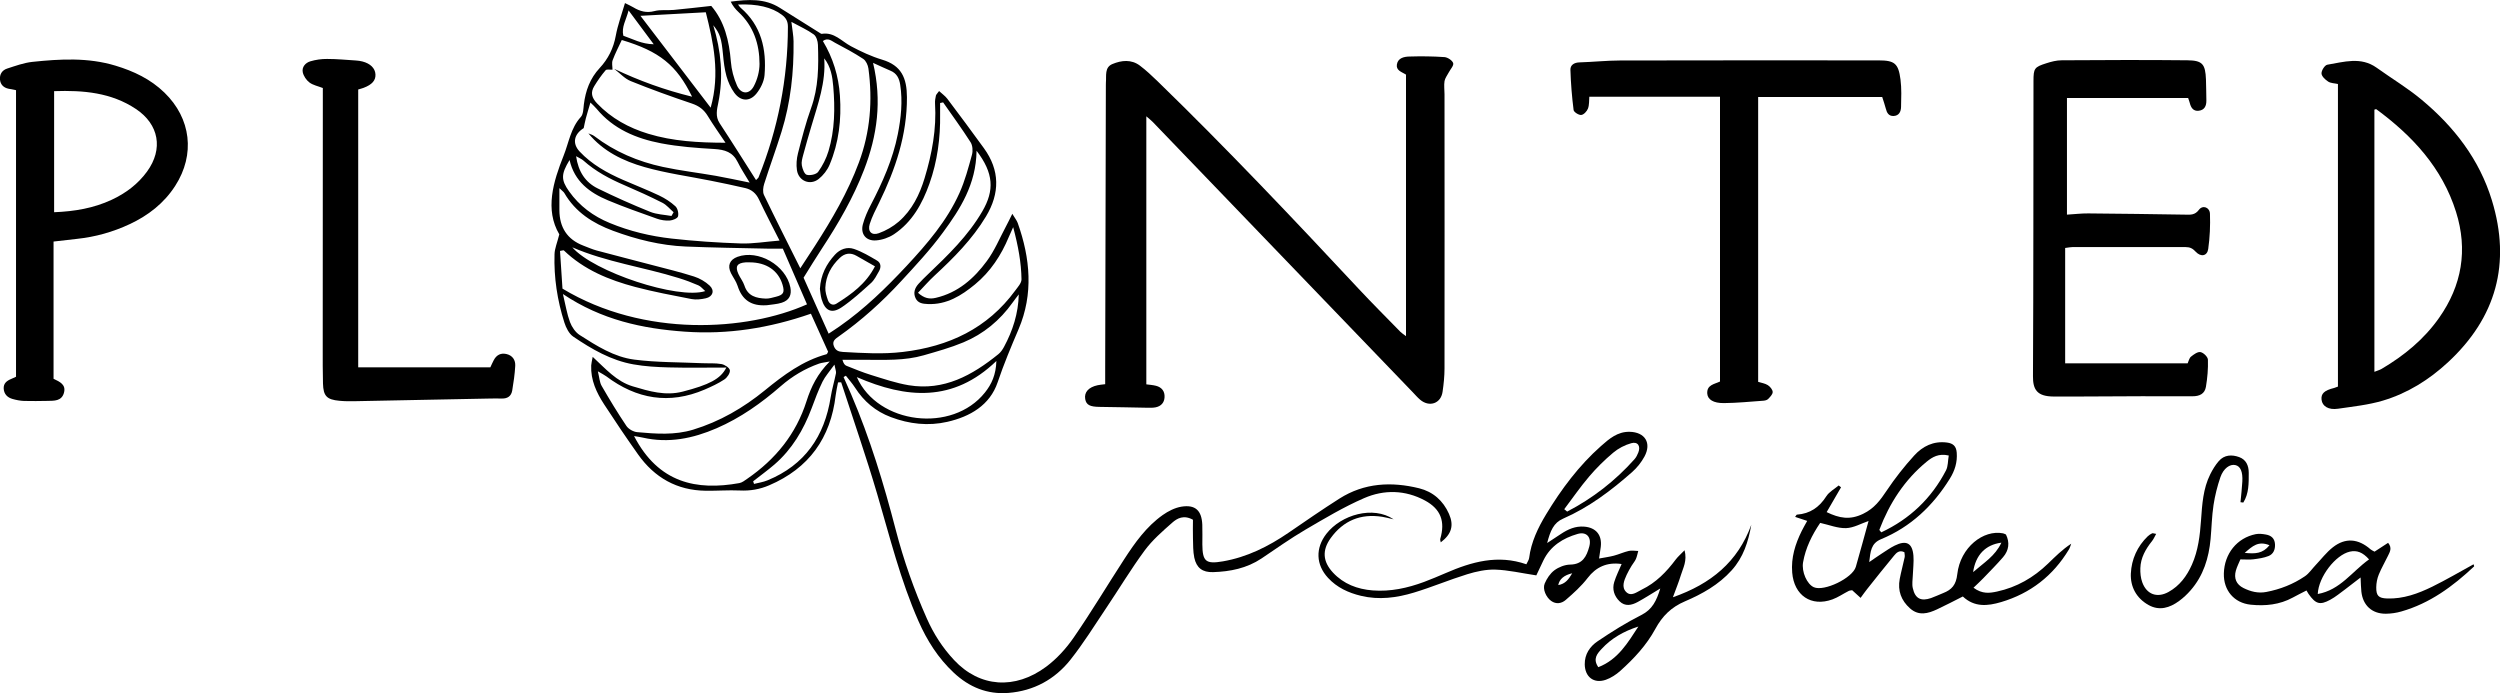
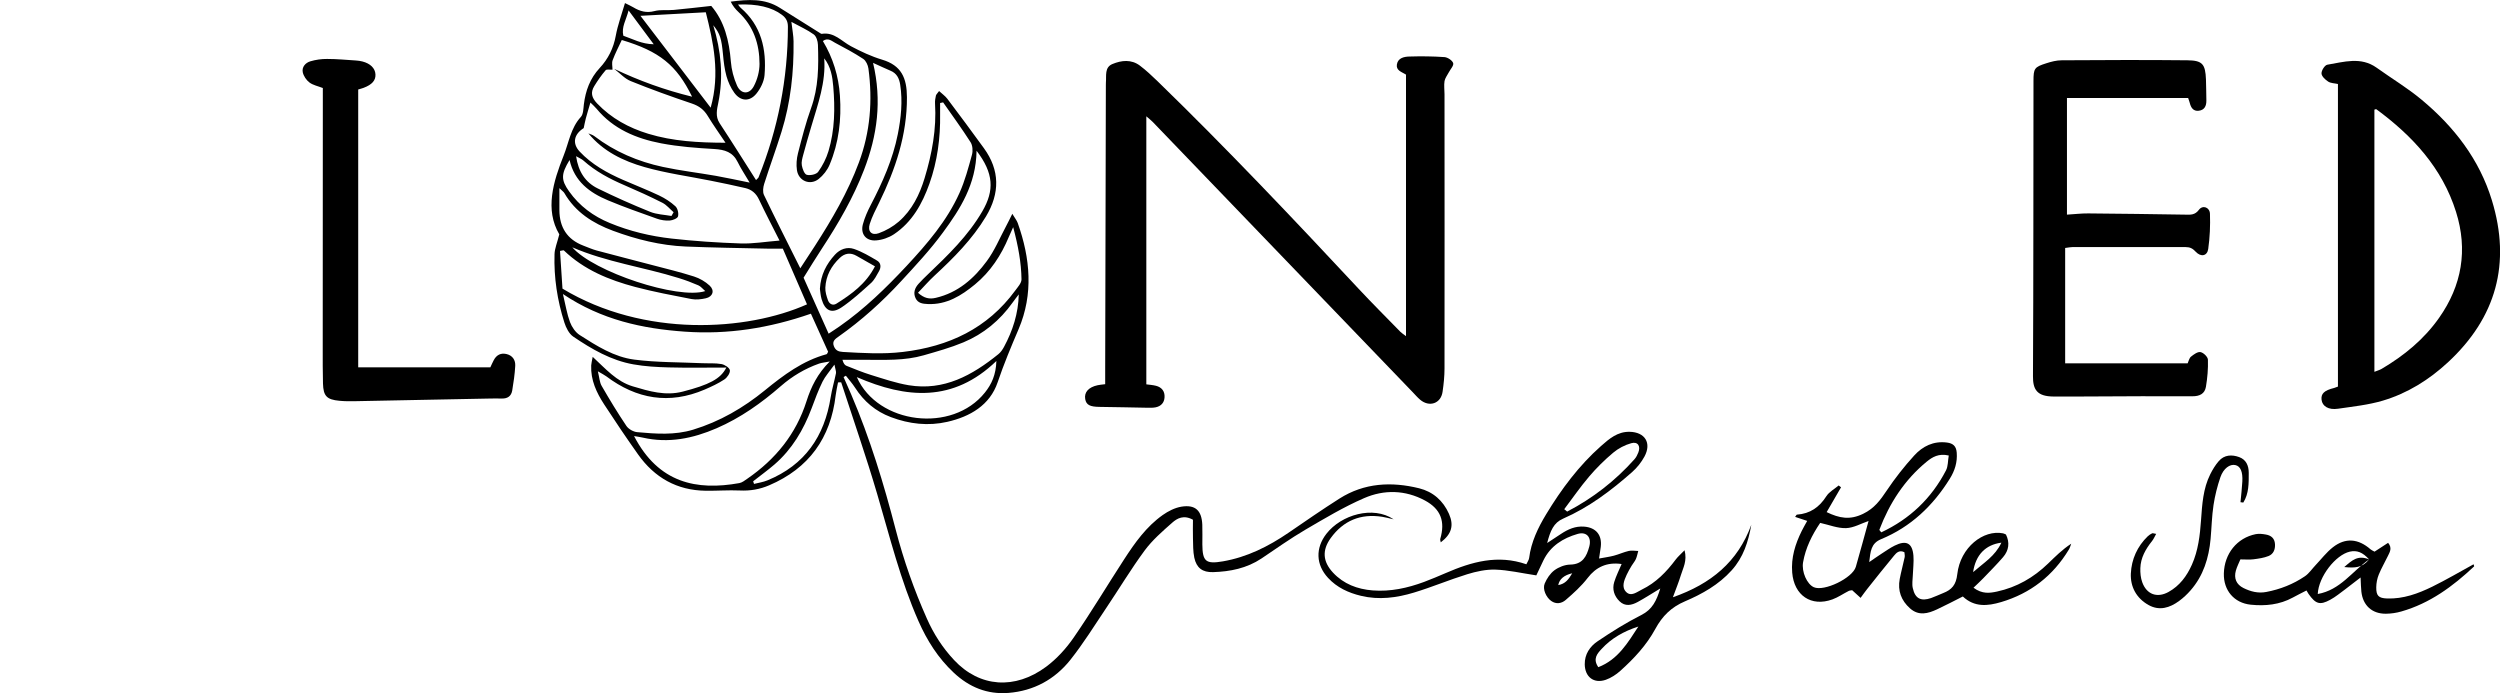
<svg xmlns="http://www.w3.org/2000/svg" viewBox="0 0 486.86 134.97" id="Layer_1">
  <path d="M141.47,71.58c-3.99,0-7.64.07-11.27-.03-2.28-.06-4.59-.19-6.84-.59-4.36-.77-8.13-2.97-11.73-5.41-.82-.56-1.4-1.73-1.72-2.73-1.38-4.32-2.06-8.77-1.92-13.31.03-1.11.51-2.2.93-3.87-2.84-4.81-1.19-10.23.85-15.35,1-2.5,1.38-5.37,3.34-7.51.5-.54.49-1.6.59-2.43.33-2.68,1.19-5.07,3.09-7.11,1.64-1.76,2.69-3.85,3.13-6.3.38-2.07,1.13-4.07,1.79-6.34.67.34,1.17.55,1.63.83,1.28.77,2.54,1.14,4.1.73,1.2-.32,2.53-.11,3.79-.23,2.35-.22,4.7-.5,7.28-.78,2.58,3.01,3.49,6.79,3.82,10.85.12,1.57.55,3.2,1.19,4.64.76,1.73,2.39,1.82,3.27.16.69-1.29,1.12-2.89,1.12-4.35,0-3.86-1.17-7.37-4.1-10.11-.59-.55-1.1-1.18-1.51-2.02,3.37-.44,6.6-.67,9.56,1.2,2.58,1.63,5.16,3.24,7.74,4.86.14.09.31.23.44.21,2.42-.39,3.85,1.45,5.69,2.42,1.94,1.03,3.96,1.98,6.06,2.61,3.75,1.12,4.81,3.56,4.83,7.3.03,7.38-2.24,14.04-5.4,20.52-.67,1.37-1.4,2.74-1.85,4.19-.44,1.43.37,2.29,1.76,1.79,1.4-.5,2.79-1.3,3.91-2.27,2.57-2.24,4.05-5.25,5.02-8.46,1.44-4.74,2.34-9.57,2.03-14.56-.03-.5.06-1.02.17-1.51.05-.22.27-.4.62-.89.58.54,1.18.95,1.6,1.5,2.4,3.19,4.79,6.39,7.13,9.63,3.12,4.3,3.13,8.76.4,13.3-2.67,4.44-6.26,8.04-10.01,11.51-1.1,1.01-2.08,2.15-3.23,3.35,1.21,1.07,2.21,1.28,3.48.98,4.32-1.01,7.43-3.76,9.93-7.16,1.5-2.03,2.49-4.43,3.69-6.68.39-.72.74-1.46,1.27-2.52.5.84.88,1.29,1.06,1.8,2.44,6.86,3.08,13.81.17,20.65-1.46,3.42-2.89,6.82-4.08,10.35-1.52,4.49-5.39,6.7-9.8,7.71-3.7.85-7.41.44-11-.92-2.98-1.12-5.26-3.06-6.97-5.73-.53-.82-1.19-1.56-1.79-2.33-.15.09-.3.17-.45.26.49,1.12,1,2.24,1.48,3.37,3.66,8.54,6.35,17.4,8.68,26.38,1.54,5.94,3.58,11.7,6.07,17.3,1.32,2.97,3.04,5.66,5.29,8.06,5,5.35,11.87,5.8,17.92,1.31,2.07-1.54,3.92-3.57,5.39-5.71,3.43-4.97,6.53-10.17,9.82-15.23,2.09-3.22,4.32-6.36,7.5-8.61,1.08-.76,2.37-1.42,3.65-1.63,2.71-.44,3.95.76,4.06,3.52.05,1.28,0,2.56.01,3.83.03,3.33.68,3.87,4,3.3,4.7-.81,8.85-2.89,12.75-5.55,3.3-2.26,6.59-4.54,9.96-6.68,4.83-3.06,10.11-3.33,15.51-2,2.7.67,4.68,2.42,5.81,4.98,1.01,2.29.49,3.96-1.6,5.55-.04-.26-.15-.49-.1-.67,1-3.4.11-5.81-2.98-7.48-3.85-2.07-7.97-2.15-11.85-.46-3.96,1.72-7.7,3.96-11.44,6.15-2.93,1.72-5.71,3.7-8.54,5.6-2.86,1.91-6.09,2.56-9.44,2.66-2.06.06-3.22-.82-3.65-2.81-.26-1.23-.22-2.52-.26-3.79-.04-1.24,0-2.48,0-3.6-1.8-1-3.07-.29-4.05.58-1.9,1.68-3.86,3.38-5.36,5.41-2.67,3.62-4.99,7.5-7.51,11.24-2.27,3.39-4.43,6.87-6.96,10.06-3.03,3.8-7.12,6.04-12.04,6.43-4.13.33-7.65-1.11-10.67-3.94-3.04-2.85-5.19-6.24-6.86-10.03-3.52-7.97-5.58-16.4-8.03-24.71-2.15-7.33-4.67-14.54-7.03-21.81-.2,0-.41.01-.61.02-.16.84-.36,1.67-.46,2.51-.97,8.32-5.21,14.22-12.95,17.53-1.82.78-3.71,1.11-5.72,1.01-2.2-.1-4.42.08-6.63.05-5.61-.07-9.97-2.55-13.18-7.07-2.26-3.19-4.46-6.44-6.59-9.72-1.5-2.3-2.66-4.76-2.54-7.62.02-.41.14-.81.29-1.67,2.54,2.35,4.65,4.81,7.81,5.75,3.18.95,6.35,1.9,9.73,1.02,5.11-1.32,7.38-2.46,8.48-4.67ZM119.64,13.42c4.82,2.3,9.82,4.11,15.14,5.41-3.02-6.18-6.37-8.84-13.69-11.04-.61,1.31-1.28,2.59-1.78,3.93-.2.54-.03,1.23-.03,1.85-.46.03-1.13-.13-1.34.11-.82.96-1.55,2.01-2.21,3.09-.76,1.24-.52,2.25.55,3.37,2.79,2.91,6.16,4.75,9.96,5.91,4.83,1.47,9.79,1.73,15.05,1.75-1.22-1.82-2.4-3.47-3.45-5.2-.74-1.23-1.69-1.96-3.08-2.43-4.02-1.35-8.01-2.79-11.94-4.38-1.18-.48-2.12-1.55-3.17-2.35ZM114.6,25.98c.38.17.81.27,1.13.52,3.99,3.05,8.52,4.97,13.38,6.01,3.39.73,6.85,1.13,10.28,1.73,2.11.37,4.2.84,6.6,1.32-.89-1.51-1.7-2.71-2.33-4-.95-1.95-2.53-2.42-4.56-2.54-3.47-.2-6.96-.46-10.36-1.11-4.83-.93-9.29-2.77-12.56-6.73-.35-.42-.77-.78-1.2-1.21-.34,1.16-.64,2.13-.9,3.11-.16.61-.27,1.24-.41,1.87-1.91,1.2-2.26,2.98-.8,4.55,2.37,2.53,5.35,4.17,8.48,5.54,2.33,1.02,4.71,1.94,7.01,3.03,1.14.54,2.24,1.25,3.17,2.1.44.41.67,1.38.51,1.97-.11.4-1.04.77-1.63.81-.82.05-1.72-.09-2.5-.37-3.19-1.14-6.4-2.26-9.52-3.57-3.56-1.49-6.52-3.67-7.47-7.85-1.69,2.78-1.67,3.88-.1,6.1,2.03,2.86,4.72,4.85,7.94,6.17,3.87,1.6,7.92,2.57,12.05,3.03,4.46.5,8.96.8,13.45.95,2.39.08,4.79-.34,7.55-.56-1.46-2.89-2.79-5.43-4.02-8.03-.56-1.18-1.42-1.9-2.63-2.19-2.22-.52-4.46-.98-6.7-1.43-4.32-.87-8.71-1.46-12.93-2.66-4.16-1.18-8.08-3.07-10.94-6.56ZM109.63,57.28c.53,2.21.79,3.89,1.37,5.44.36.96,1.06,2,1.9,2.53,3.3,2.11,6.7,4.28,10.62,4.78,4.35.56,8.79.5,13.19.7,1.27.06,2.56-.05,3.79.17.63.11,1.57.72,1.64,1.21.07.55-.53,1.43-1.08,1.79-1.2.79-2.52,1.4-3.84,1.97-6.89,2.95-13.25,1.86-19.16-2.59-.36-.27-.79-.47-1.63-.97.31,1.27.34,2.16.74,2.84,1.53,2.65,3.11,5.26,4.82,7.8.41.61,1.35,1.14,2.1,1.21,3.64.33,7.29.61,10.88-.48,5.2-1.58,9.81-4.26,14-7.68,3.64-2.97,7.37-5.76,12-7.02.11-.03.17-.26.3-.48-1.08-2.4-2.19-4.84-3.35-7.41-8.1,2.82-16.2,4.09-24.53,3.5-8.28-.58-16.25-2.29-23.75-7.32ZM109.56,56.22c15.89,9.57,35.91,8.26,47.6,3.05-1.55-3.57-3.1-7.15-4.71-10.85-1.1,0-2.12.02-3.13,0-5.27-.12-10.53-.19-15.8-.41-4.88-.21-9.58-1.38-14.14-3.07-3.91-1.45-7.32-3.61-9.48-7.35-.13-.23-.39-.39-.96-.95,0,1.78,0,3.04,0,4.3.02,3.33,1.5,5.68,4.65,6.89.87.33,1.74.72,2.63.96,3.61.97,7.23,1.89,10.84,2.84,2.71.71,5.44,1.37,8.1,2.22,1.1.35,2.2.99,3.04,1.77,1.03.96.62,2.17-.75,2.47-.9.2-1.89.32-2.78.15-3.66-.71-7.33-1.4-10.94-2.35-5.14-1.36-10-3.35-13.92-7.12-.07-.07-.3.03-.75.1.16,2.48.32,4.98.48,7.35ZM183.66,19.94c-.19.04-.39.08-.58.12,0,.73,0,1.45,0,2.18.07,4.63-.53,9.17-2.08,13.53-1.39,3.9-3.36,7.48-6.91,9.85-1.01.67-2.32,1.12-3.52,1.2-1.95.13-3.03-1.28-2.53-3.14.35-1.3.91-2.57,1.54-3.77,2.29-4.39,4.29-8.89,5.26-13.77.63-3.18.97-6.38.47-9.63-.2-1.29-.68-2.24-1.92-2.75-1.04-.44-2.07-.93-3.37-1.52,1.77,7.39.81,14.18-1.75,20.82-2.09,5.42-4.98,10.43-8.16,15.27-1.25,1.9-2.43,3.85-3.62,5.75,1.67,3.73,3.25,7.26,4.88,10.9.87-.58,1.52-.99,2.14-1.43,4.84-3.38,9.05-7.48,13.06-11.78,4-4.3,7.85-8.77,10.28-14.19,1.07-2.38,1.75-4.95,2.44-7.47.2-.74.12-1.8-.28-2.42-1.69-2.64-3.54-5.18-5.34-7.75ZM155.85,52.25c1.01-1.55,1.94-2.96,2.86-4.38,3.32-5.16,6.4-10.43,8.55-16.21,2.22-5.95,2.7-12.07,1.86-18.31-.09-.67-.48-1.53-1.01-1.88-1.76-1.16-3.64-2.16-5.51-3.15-.66-.35-1.36-1.06-2.35-.33,1.98,3.3,3.06,6.83,3.32,10.63.32,4.64-.2,9.16-2.01,13.46-.44,1.05-1.24,2.07-2.13,2.78-1.67,1.32-3.92.38-4.23-1.72-.16-1.06-.07-2.23.2-3.28.76-2.96,1.52-5.93,2.55-8.8,1.46-4.03,1.48-8.16,1.34-12.33-.02-.7-.31-1.65-.81-2.02-1.24-.9-2.67-1.53-4.36-2.45.19,1.62.41,2.7.42,3.79.07,5.98-.56,11.87-2.34,17.6-1.06,3.41-2.3,6.76-3.38,10.16-.21.67-.32,1.57-.04,2.16,2.24,4.66,4.58,9.28,7.07,14.27ZM190.18,29.38c-.1,6.53-3.19,11.33-6.55,15.9-2.45,3.35-5.31,6.41-8.13,9.47-3.69,4.01-7.73,7.65-12.2,10.8-.62.44-1.29.88-.91,1.86.32.82.87,1.08,1.75,1.13,3.9.22,7.76.47,11.68,0,8.95-1.06,16.47-4.56,21.9-11.97.49-.67,1.22-1.45,1.21-2.17-.05-3.25-.63-6.44-1.62-10.16-.45,1.01-.66,1.45-.85,1.9-1.49,3.59-3.58,6.77-6.59,9.25-2.66,2.19-5.53,3.98-9.19,3.82-.97-.04-1.91-.15-2.38-1.14-.5-1.06-.14-2,.59-2.81.57-.63,1.18-1.22,1.79-1.81,3.94-3.76,7.85-7.52,10.63-12.31,2.35-4.05,2.23-7.39-1.13-11.78ZM161.58,70.4c-.96.19-1.54.23-2.07.41-2.75.98-5.23,2.45-7.43,4.37-3.8,3.31-7.87,6.2-12.53,8.22-4.62,2-9.36,2.97-14.38,1.82-.51-.12-1.03-.18-1.69-.3,4.77,9.19,12.22,10.65,20.5,9.16.55-.1,1.06-.51,1.55-.85,5.49-3.78,9.5-8.69,11.54-15.12.88-2.76,2.13-5.33,4.52-7.71ZM147.24,35.06c.28-.3.44-.4.49-.54,3.77-9.4,5.7-19.16,5.71-29.31,0-1.08-.37-1.72-1.18-2.33-1.91-1.45-4.8-2.17-8.53-1.99.17.22.3.44.48.6,4.07,3.49,5.09,8.11,4.68,13.14-.1,1.25-.79,2.63-1.6,3.62-1.32,1.61-3.09,1.48-4.3-.2-.68-.94-1.19-2.07-1.51-3.2-.38-1.38-.55-2.82-.68-4.25-.3-3.11-.56-4.02-1.9-5.69,1.53,5.02,2.02,10,.98,15.13-.25,1.24-.61,2.63.26,3.95,2.38,3.61,4.67,7.28,7.09,11.07ZM198.4,57.33c-.4.53-.81,1.04-1.19,1.58-2.48,3.48-5.67,6.13-9.59,7.76-2.49,1.04-5.13,1.77-7.73,2.52-3.73,1.08-7.57.88-11.4.88-1.48,0-2.95,0-4.43,0,.2.73.46,1.04.79,1.17,1.58.63,3.15,1.28,4.77,1.78,2.43.75,4.85,1.58,7.34,2,6.87,1.14,12.39-1.94,17.48-6.06.45-.36.8-.89,1.08-1.4,1.7-3.15,2.79-6.51,2.88-10.23ZM124.72,3.08c4.64,6.07,9.08,11.87,13.68,17.89,1.87-6.65.53-12.69-.95-18.58-4.32.23-8.37.45-12.73.69ZM194.04,70.3c-8.41,8.11-17.53,7.33-27.18,3.14,4.08,9.21,18.6,10.98,24.95,3,1.3-1.63,2.14-3.43,2.23-6.14ZM160.51,11.35c.35,4.67-1.23,8.92-2.5,13.23-.55,1.87-1.1,3.74-1.6,5.62-.17.65-.38,1.37-.26,2,.12.68.49,1.71.96,1.84.66.18,1.86-.07,2.22-.57.87-1.21,1.58-2.61,2.01-4.03,1.24-4.12,1.29-8.38.93-12.62-.16-1.89-.46-3.81-1.76-5.46ZM146.67,93.71c.06.18.12.35.17.53.87-.22,1.78-.35,2.61-.69,7.28-2.98,11.12-8.57,12.32-16.2.25-1.57.72-3.1,1.03-4.66.07-.33-.11-.7-.3-1.68-1.02,1.43-1.82,2.3-2.32,3.32-.82,1.67-1.47,3.43-2.12,5.18-1.58,4.2-3.81,7.98-7.23,10.94-1.33,1.15-2.77,2.18-4.15,3.27ZM111.43,48.14c4.17,4.83,20.66,10.25,25.91,8.55-.51-.44-.86-.92-1.34-1.12-1.24-.54-2.52-1.02-3.82-1.42-6.87-2.14-14.08-3.1-20.76-6ZM130.76,42.07c.14-.25.28-.49.42-.74-.72-.62-1.36-1.42-2.18-1.84-2.41-1.22-4.88-2.34-7.37-3.41-2.9-1.24-5.65-2.7-8.02-4.82-.33-.3-.78-.46-1.42-.84.44,3.04,1.82,5.1,4.22,6.28,3.34,1.64,6.75,3.16,10.2,4.55,1.28.52,2.77.56,4.16.81ZM127.31,8.62c-1.68-2.26-3.16-4.24-4.9-6.59-.46,1.87-1.42,3.2-1.02,4.93,1.86.64,3.54,1.62,5.92,1.66Z" />
  <path d="M273.81,65.49V14.58c.11.15.04-.03-.09-.11-.79-.47-1.89-.77-1.68-1.95.22-1.24,1.4-1.48,2.4-1.51,2.29-.07,4.59-.05,6.87.11.62.05,1.53.65,1.69,1.18.14.48-.56,1.21-.88,1.83-.29.55-.71,1.09-.81,1.67-.13.83,0,1.7,0,2.55,0,17.8.03,35.59,0,53.39,0,1.53-.16,3.06-.38,4.57-.33,2.28-2.58,3.05-4.37,1.53-.52-.44-.96-.96-1.43-1.45-16.88-17.55-33.77-35.1-50.65-52.65-.28-.29-.6-.53-1.24-1.09v52.2c.59.08,1.25.12,1.88.28,1.13.29,1.74,1.07,1.67,2.24-.06,1.06-.68,1.73-1.71,1.95-.49.1-1.01.1-1.51.09-3.15-.05-6.29-.14-9.44-.17-1.86-.02-2.59-.38-2.79-1.52-.23-1.33.65-2.32,2.42-2.7.41-.09.82-.12,1.47-.2,0-1.06,0-2.06,0-3.06.04-18.39.08-36.78.13-55.18,0-.17,0-.34.01-.51.12-1.32-.3-2.95,1.27-3.6,1.76-.73,3.68-.95,5.35.31,1.22.92,2.34,1.98,3.44,3.04,13.44,13.06,26.32,26.66,39.1,40.36,2.67,2.86,5.45,5.63,8.18,8.43.21.22.48.38,1.12.87Z" />
  <path d="M455.3,75.28V16.36c-.65-.15-1.39-.14-1.9-.47-.57-.37-1.28-1.03-1.3-1.59-.02-.58.64-1.62,1.14-1.7,3.22-.53,6.52-1.61,9.6.59,2.9,2.08,5.99,3.93,8.73,6.21,6.33,5.26,11.27,11.62,13.71,19.61,3.76,12.28.85,22.84-8.57,31.56-3.67,3.4-7.87,6.02-12.66,7.45-2.82.84-5.81,1.15-8.75,1.58-1.83.27-3.04-.48-3.19-1.74-.14-1.2.52-1.83,2.46-2.31.16-.04.31-.11.75-.27ZM462.4,21.35v51.06c.66-.26,1.06-.37,1.4-.57,4.38-2.58,8.25-5.75,11.19-9.93,4.46-6.32,5.63-13.25,3.31-20.64-2.69-8.57-8.47-14.81-15.54-20.01-.04-.03-.16.04-.36.09Z" />
  <path d="M402.18,70.76h23.85c.2-.42.3-1.01.65-1.3.54-.44,1.31-1,1.86-.89.58.11,1.43.94,1.44,1.48.06,1.76-.1,3.55-.39,5.29-.23,1.33-1.2,1.84-2.63,1.83-6.64-.04-13.28.01-19.92.04-2.38,0-4.77.04-7.15.01-3.19-.03-4-1.35-3.98-3.96.1-19.16.07-38.32.1-57.48,0-2.47.18-2.72,2.5-3.46.96-.31,1.99-.58,2.99-.58,8.17-.05,16.34-.09,24.5,0,2.94.03,3.48.77,3.6,3.73.05,1.36.05,2.72.08,4.09.02,1.06-.36,1.88-1.5,2.01-1.04.12-1.5-.6-1.73-1.51-.08-.32-.21-.63-.32-.97h-23.6v22.71c1.49-.09,2.82-.25,4.15-.24,6.3.05,12.59.14,18.89.24,1.02.02,1.87.11,2.66-.94.73-.99,2.11-.5,2.15.78.08,2.28-.02,4.59-.34,6.85-.19,1.37-1.43,1.62-2.44.53-.59-.64-1.11-.9-1.94-.9-7.32.01-14.64,0-21.97-.01-.41,0-.81.09-1.51.18v22.48Z" />
-   <path d="M342.38,74.36c.66.21,1.36.3,1.9.65.44.28.93.87.94,1.33,0,.46-.51.98-.9,1.37-.21.22-.62.31-.95.33-2.55.18-5.09.44-7.64.46-2.07.02-3.15-.7-3.25-1.82-.14-1.74,1.39-1.86,2.48-2.38V18.84h-25.45c-.06.69.01,1.56-.26,2.3-.2.53-.82,1.2-1.31,1.25-.48.05-1.44-.56-1.49-.96-.33-2.6-.54-5.22-.62-7.83-.03-.93.72-1.42,1.76-1.45,2.63-.08,5.26-.36,7.9-.37,16.78-.04,33.57-.03,50.35-.02,3.13,0,3.86.59,4.27,3.72.23,1.76.15,3.57.11,5.35-.02.9-.39,1.72-1.47,1.76-.93.03-1.3-.62-1.5-1.44-.18-.73-.45-1.44-.7-2.26h-24.16v55.48Z" />
-   <path d="M10.46,73.8c-.1-.16-.07-.05,0-.02,1.17.57,2.47,1.11,1.98,2.77-.46,1.56-1.88,1.5-3.17,1.52-1.53.02-3.07.06-4.6.01-.75-.03-1.52-.18-2.25-.39-.97-.28-1.63-.93-1.7-2-.06-1.02.59-1.53,1.43-1.88.31-.13.62-.28.97-.44V17.56c-.55-.11-1.03-.19-1.5-.29-.94-.21-1.52-.81-1.62-1.74-.11-1.06.42-1.87,1.4-2.18,1.61-.52,3.24-1.12,4.9-1.3,5.43-.57,10.86-.88,16.2.74,3.55,1.07,6.83,2.63,9.52,5.24,5.2,5.04,6.03,12.06,2.11,18.15-2.18,3.4-5.26,5.78-8.87,7.47-3.26,1.53-6.69,2.49-10.28,2.87-1.43.15-2.86.33-4.55.52v26.75ZM10.53,41.33c4-.16,7.72-.79,11.21-2.42,2.73-1.27,5.12-3.05,6.91-5.52,3.17-4.37,2.32-9.16-2.17-12.16-4.83-3.22-10.25-3.67-15.94-3.48v23.57Z" />
  <path d="M69.75,71.54h25.74c.24-.51.43-.96.66-1.39.54-1.04,1.41-1.48,2.54-1.19,1.15.29,1.71,1.19,1.65,2.29-.09,1.61-.32,3.21-.59,4.81-.18,1.06-.89,1.58-2,1.55-.94-.03-1.87,0-2.81.01-8.59.17-17.19.35-25.78.51-1.02.02-2.05.02-3.06-.08-2.47-.23-3.13-.92-3.2-3.36-.06-2.3-.05-4.6-.05-6.9,0-15.92.01-31.85.02-47.77,0-.93,0-1.86,0-2.88-.94-.37-1.91-.55-2.61-1.08-.61-.46-1.15-1.27-1.3-2-.2-1.02.54-1.84,1.48-2.12,1.04-.31,2.17-.47,3.26-.46,1.87,0,3.74.18,5.61.3.42.03.85.08,1.26.19,1.56.4,2.48,1.32,2.55,2.5.07,1.18-.65,2.01-2.32,2.64-.32.12-.65.2-1.04.32v54.12Z" />
  <path d="M299.18,112.05c-2.98-.45-5.46-1.04-7.97-1.12-1.82-.06-3.72.36-5.48.9-3.49,1.08-6.87,2.51-10.37,3.57-3.36,1.02-6.82,1.48-10.33.63-2.45-.59-4.66-1.61-6.4-3.49-2.38-2.58-2.48-5.8-.32-8.59,2.88-3.71,9.09-5.52,13.1-2.81-1.01-.23-1.62-.41-2.25-.5-4.18-.65-7.55.74-10.02,4.16-1.71,2.38-1.53,4.57.45,6.71,2.08,2.23,4.74,3.23,7.73,3.47,3.47.27,6.78-.46,10-1.65,1.43-.53,2.84-1.14,4.25-1.74,5.01-2.17,10.1-3.64,15.68-1.7.23-.5.49-.84.54-1.22.39-3.12,1.73-5.9,3.31-8.51,2.96-4.89,6.37-9.47,10.68-13.29,1.59-1.41,3.22-2.82,5.56-2.78,3.01.05,4.35,2.18,2.9,4.84-.6,1.1-1.43,2.15-2.37,2.98-4.09,3.61-8.43,6.9-13.48,9.1-1.83.8-2.47,2.36-3.09,4.74,1.21-.8,1.95-1.28,2.69-1.77,1.37-.91,2.81-1.56,4.53-1.42,2.29.18,3.5,1.63,3.22,3.95-.08.66-.19,1.31-.33,2.26,1.11-.21,2-.32,2.87-.55.99-.26,1.93-.7,2.92-.93.58-.13,1.22,0,1.84.01-.15.52-.24,1.07-.46,1.57-.2.46-.56.85-.82,1.29-.35.59-.7,1.17-.98,1.79-.5,1.1-1.05,2.4-.08,3.35.97.95,2.08-.02,3.03-.48,2.75-1.33,4.81-3.45,6.61-5.86.42-.56.97-1.02,1.72-1.8.54,2.09-.3,3.45-.72,4.85-.41,1.35-.95,2.65-1.55,4.3,7.41-2.59,12.65-6.89,15.27-14.12-.59,3.31-1.54,6.35-3.83,8.88-2.52,2.8-5.73,4.6-9.08,6.03-2.68,1.14-4.42,2.87-5.78,5.37-1.71,3.16-4.17,5.8-6.84,8.19-.8.72-1.79,1.36-2.8,1.72-2.32.81-4.07-.53-4.11-3-.03-1.98,1.01-3.49,2.51-4.5,2.74-1.85,5.56-3.62,8.51-5.11,2.15-1.08,2.96-2.79,3.69-5.17-1.67,1.01-3,1.87-4.39,2.63-1.18.64-2.45.94-3.55-.14-1.04-1.02-1.46-2.34-1.03-3.74.37-1.2.95-2.34,1.44-3.51-2.88-.42-5.01.62-6.61,2.71-1.22,1.59-2.75,2.97-4.28,4.29-.78.67-1.84.9-2.84.18-.96-.69-1.71-2.29-1.25-3.38.41-.97,1.07-1.97,1.89-2.58.85-.63,2.03-1.09,3.07-1.11,2.43-.04,3.2-1.59,3.72-3.5.49-1.8-.51-2.98-2.27-2.47-2.86.83-5.29,2.34-6.66,5.15-.51,1.05-1,2.12-1.4,2.96ZM304.62,99.16c.19.16.38.31.57.47,4.99-2.59,9.36-5.99,13.11-10.19.33-.37.57-.85.75-1.31.5-1.26-.1-2.18-1.37-1.82-1.26.35-2.52,1.01-3.52,1.85-1.68,1.41-3.27,2.98-4.69,4.65-1.73,2.03-3.24,4.23-4.85,6.36ZM319.05,122.02c-2.8.9-5.24,2.27-7.16,4.37-.83.9-1.75,1.91-.63,3.54,3.87-1.5,5.75-4.79,7.8-7.91ZM306.18,111.64q-2.38.55-2.72,2.3c1.37-.22,2.03-1.12,2.72-2.3Z" />
  <path d="M384.32,114.45c1.73,1.29,3.19,1.05,4.59.75,3.84-.83,7.13-2.73,9.94-5.45,1.4-1.35,2.76-2.73,4.51-3.87-.15.38-.25.79-.46,1.14-3.08,5.1-7.47,8.53-13.19,10.23-2.64.78-5.2,1.04-7.46-1.09-1.71.86-3.35,1.73-5.03,2.51-1.76.82-3.55,1.32-5.25-.19-1.73-1.54-2.44-3.45-2.01-5.73.27-1.42.66-2.81.96-4.23.07-.31-.03-.66-.05-.98-.98-.49-1.56.11-2.01.66-1.79,2.15-3.52,4.35-5.26,6.53-.41.51-.78,1.05-1.26,1.7-.63-.58-1.12-1.02-1.64-1.49-.21.04-.48.04-.69.15-1.06.54-2.06,1.24-3.16,1.64-4.14,1.5-7.47-.79-7.83-5.22-.24-2.92.59-5.55,1.85-8.1.3-.6.64-1.19,1.07-1.97-.85-.28-1.57-.52-2.35-.78.18-.23.26-.43.35-.44,2.56-.18,4.37-1.44,5.74-3.6.55-.85,1.58-1.39,2.39-2.08.15.12.31.24.46.36-.9,1.55-1.8,3.1-2.8,4.83,2.49,1.2,4.52,1.58,7.1.33,2.21-1.07,3.35-2.67,4.6-4.53,1.6-2.39,3.4-4.68,5.34-6.81,1.65-1.82,3.77-2.88,6.39-2.54,1.21.16,1.8.71,1.9,1.96.15,1.88-.38,3.54-1.35,5.09-3.27,5.26-7.59,9.38-13.38,11.77-1.99.82-2.06,2.4-2.31,4.46.98-.67,1.65-1.15,2.35-1.6.86-.55,1.7-1.16,2.61-1.61,2.26-1.12,3.45-.5,3.65,1.97.1,1.26-.08,2.54-.12,3.82-.03.84-.19,1.72,0,2.51.45,2.02,1.58,2.59,3.54,1.92.8-.28,1.57-.66,2.36-.97,1.69-.66,2.53-1.6,2.76-3.69.6-5.25,5.1-8.7,8.91-7.95.16.03.31.12.57.23.76,1.55.59,3.08-.57,4.42-1.22,1.41-2.54,2.73-3.83,4.08-.56.59-1.16,1.13-1.93,1.87ZM363.89,101.46c-1.43.48-2.89,1.34-4.38,1.39-1.63.05-3.29-.63-5.04-1.02-1.6,2.37-2.84,4.86-3.33,7.66-.33,1.87.77,4.29,2.1,4.87,2,.88,7.53-1.78,8.17-3.97.87-3.01,1.68-6.04,2.48-8.93ZM379.51,88.71c-1.96-.46-3.2.3-4.31,1.21-4.31,3.54-7.23,8.07-9.2,13.24-.03.08.17.24.37.51,5.55-2.6,9.77-6.61,12.6-12.06.42-.81.36-1.87.54-2.9ZM384.25,111.42c2.09-1.83,4.3-3.13,5.51-5.74-3.1.4-5.02,2.39-5.51,5.74Z" />
-   <path d="M462.43,107.43c.96-.63,1.78-1.16,2.64-1.72.84,1.02.33,1.78-.02,2.52-.59,1.23-1.29,2.41-1.8,3.67-.31.76-.48,1.64-.49,2.46-.02,1.66.45,2.13,2.11,2.19,3.15.11,6.04-.95,8.8-2.3,2.73-1.34,5.36-2.89,8.04-4.36.04.15.15.37.1.42-4.13,3.88-8.62,7.19-14.17,8.77-.97.28-2,.43-3.01.44-2.7.02-4.48-1.63-4.77-4.31-.08-.75-.09-1.51-.15-2.75-1.18.91-2.08,1.62-2.99,2.3-.96.7-1.88,1.48-2.92,2.04-2.02,1.1-2.84.83-4.22-1.13-.14-.2-.26-.42-.41-.68-1.02.53-1.85.93-2.66,1.38-2.57,1.4-5.35,1.68-8.19,1.39-3.25-.33-5.32-2.8-5.24-6.07.09-3.86,2.56-6.94,6.22-7.67.63-.12,1.33-.04,1.98.08,1.01.18,1.69.73,1.76,1.87.06,1.05-.31,1.93-1.25,2.31-.92.37-1.95.51-2.95.64-.75.1-1.52.02-2.54.02-.27.66-.66,1.4-.88,2.18-.42,1.51.09,2.71,1.49,3.4,1.38.68,2.83,1.07,4.44.76,2.72-.52,5.24-1.51,7.52-3.06.81-.55,1.39-1.45,2.09-2.18,1.11-1.17,2.1-2.48,3.35-3.46,2.45-1.92,4.96-1.69,7.35.41.18.16.43.25.78.45ZM461.36,108.94c-1.24-1.4-2.38-1.82-3.75-1.51-2.76.63-6.09,4.87-6.24,8.25,4.4-.79,6.67-4.38,9.99-6.74ZM441.97,106.18c-2.18-.89-3.29.15-4.83,1.49,2.05.2,3.5.17,4.83-1.49Z" />
+   <path d="M462.43,107.43c.96-.63,1.78-1.16,2.64-1.72.84,1.02.33,1.78-.02,2.52-.59,1.23-1.29,2.41-1.8,3.67-.31.76-.48,1.64-.49,2.46-.02,1.66.45,2.13,2.11,2.19,3.15.11,6.04-.95,8.8-2.3,2.73-1.34,5.36-2.89,8.04-4.36.04.15.15.37.1.42-4.13,3.88-8.62,7.19-14.17,8.77-.97.28-2,.43-3.01.44-2.7.02-4.48-1.63-4.77-4.31-.08-.75-.09-1.51-.15-2.75-1.18.91-2.08,1.62-2.99,2.3-.96.7-1.88,1.48-2.92,2.04-2.02,1.1-2.84.83-4.22-1.13-.14-.2-.26-.42-.41-.68-1.02.53-1.85.93-2.66,1.38-2.57,1.4-5.35,1.68-8.19,1.39-3.25-.33-5.32-2.8-5.24-6.07.09-3.86,2.56-6.94,6.22-7.67.63-.12,1.33-.04,1.98.08,1.01.18,1.69.73,1.76,1.87.06,1.05-.31,1.93-1.25,2.31-.92.37-1.95.51-2.95.64-.75.1-1.52.02-2.54.02-.27.66-.66,1.4-.88,2.18-.42,1.51.09,2.71,1.49,3.4,1.38.68,2.83,1.07,4.44.76,2.72-.52,5.24-1.51,7.52-3.06.81-.55,1.39-1.45,2.09-2.18,1.11-1.17,2.1-2.48,3.35-3.46,2.45-1.92,4.96-1.69,7.35.41.18.16.43.25.78.45ZM461.36,108.94c-1.24-1.4-2.38-1.82-3.75-1.51-2.76.63-6.09,4.87-6.24,8.25,4.4-.79,6.67-4.38,9.99-6.74Zc-2.18-.89-3.29.15-4.83,1.49,2.05.2,3.5.17,4.83-1.49Z" />
  <path d="M436.32,97.81c.12-1.34.29-2.67.36-4.01.11-1.95-.37-3.01-1.36-3.23-1.05-.24-2.31.63-2.91,2.36-.6,1.75-1.06,3.58-1.34,5.42-.33,2.18-.37,4.39-.57,6.59-.34,3.72-1.4,7.18-3.91,10.04-.66.76-1.42,1.47-2.23,2.06-1.82,1.33-3.83,1.97-5.95.78-2.36-1.32-3.56-3.55-3.44-6.14.13-2.76,1.25-5.28,3.31-7.26.24-.23.54-.41.84-.56.12-.06.31.04.78.11-.3.53-.49,1.01-.8,1.39-1.24,1.56-2.22,3.25-2.28,5.29-.03.91.06,1.89.37,2.74.86,2.38,2.9,3.11,5.1,1.9,2.18-1.2,3.58-3.1,4.57-5.32,1.23-2.76,1.57-5.71,1.78-8.69.22-3.05.39-6.12,1.8-8.93.45-.9.99-1.79,1.65-2.55,1.08-1.26,2.58-1.3,3.99-.78,1.33.49,1.85,1.64,1.85,3.06,0,2.01.05,4.02-1.06,5.79l-.55-.07Z" />
-   <path d="M149.26,59.44c-2.89.2-4.74-.99-5.62-3.78-.28-.87-.87-1.64-1.29-2.47-.73-1.46-.25-2.62,1.28-3.18,4.05-1.46,9.43,1.66,10.29,5.95.29,1.48-.21,2.52-1.67,2.99-.95.31-1.99.34-2.99.5ZM146,51.09c-.25,0-.51-.02-.76,0-1.7.12-2.12.77-1.44,2.27.35.77.91,1.45,1.17,2.24.67,2.09,2.33,2.48,4.17,2.55.65.02,1.32-.2,1.97-.36,1.48-.37,1.73-.85,1.28-2.36-.83-2.76-3.15-4.33-6.39-4.34Z" />
  <path d="M159.67,56.26c.16-2.78,1.28-4.85,2.92-6.65.99-1.09,2.37-1.59,3.72-1.13,1.58.54,3.06,1.42,4.51,2.28.76.45.79,1.3.37,2.04-.46.81-.89,1.7-1.56,2.31-1.82,1.65-3.65,3.33-5.68,4.71-1.97,1.35-3.28.73-3.95-1.57-.21-.73-.25-1.5-.33-1.99ZM170.4,51.87c-1.37-.78-2.48-1.4-3.58-2.04-1.19-.69-2.29-.53-3.26.38-1.67,1.57-2.72,3.49-2.83,5.8-.04.81.23,1.67.51,2.46.26.72.94,1.11,1.64.67,2.94-1.85,5.76-3.86,7.51-7.27Z" />
</svg>